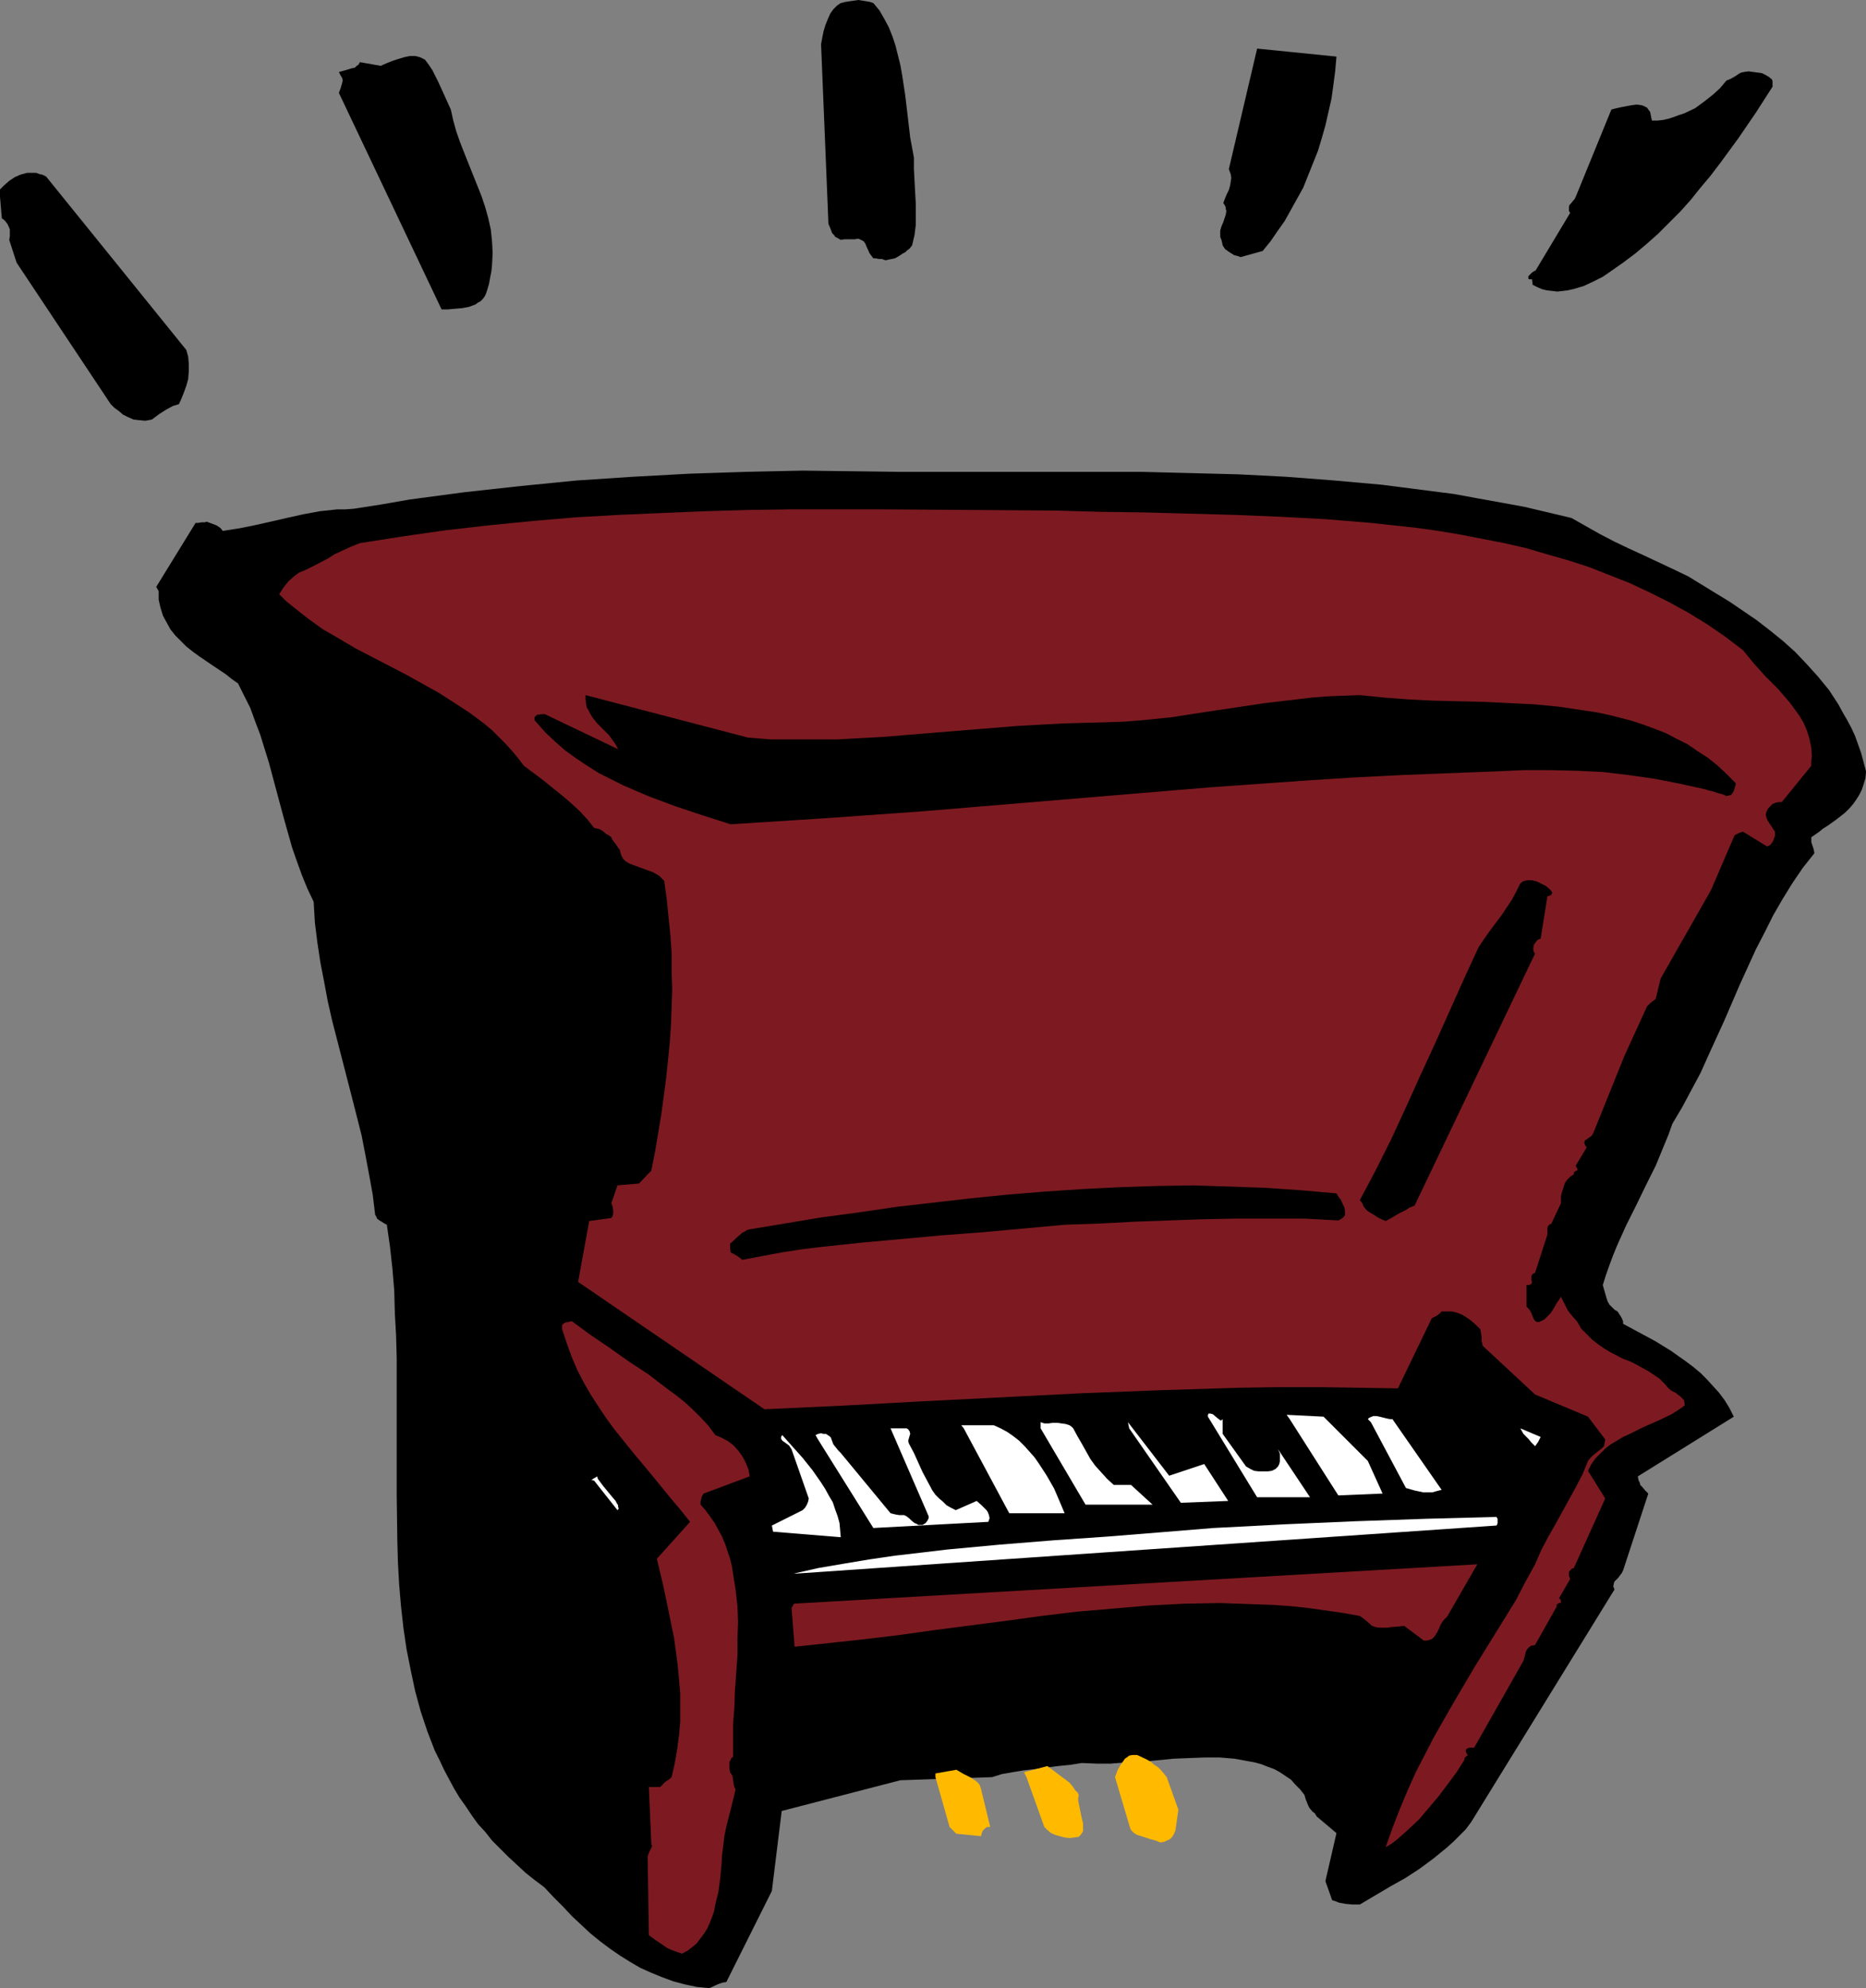
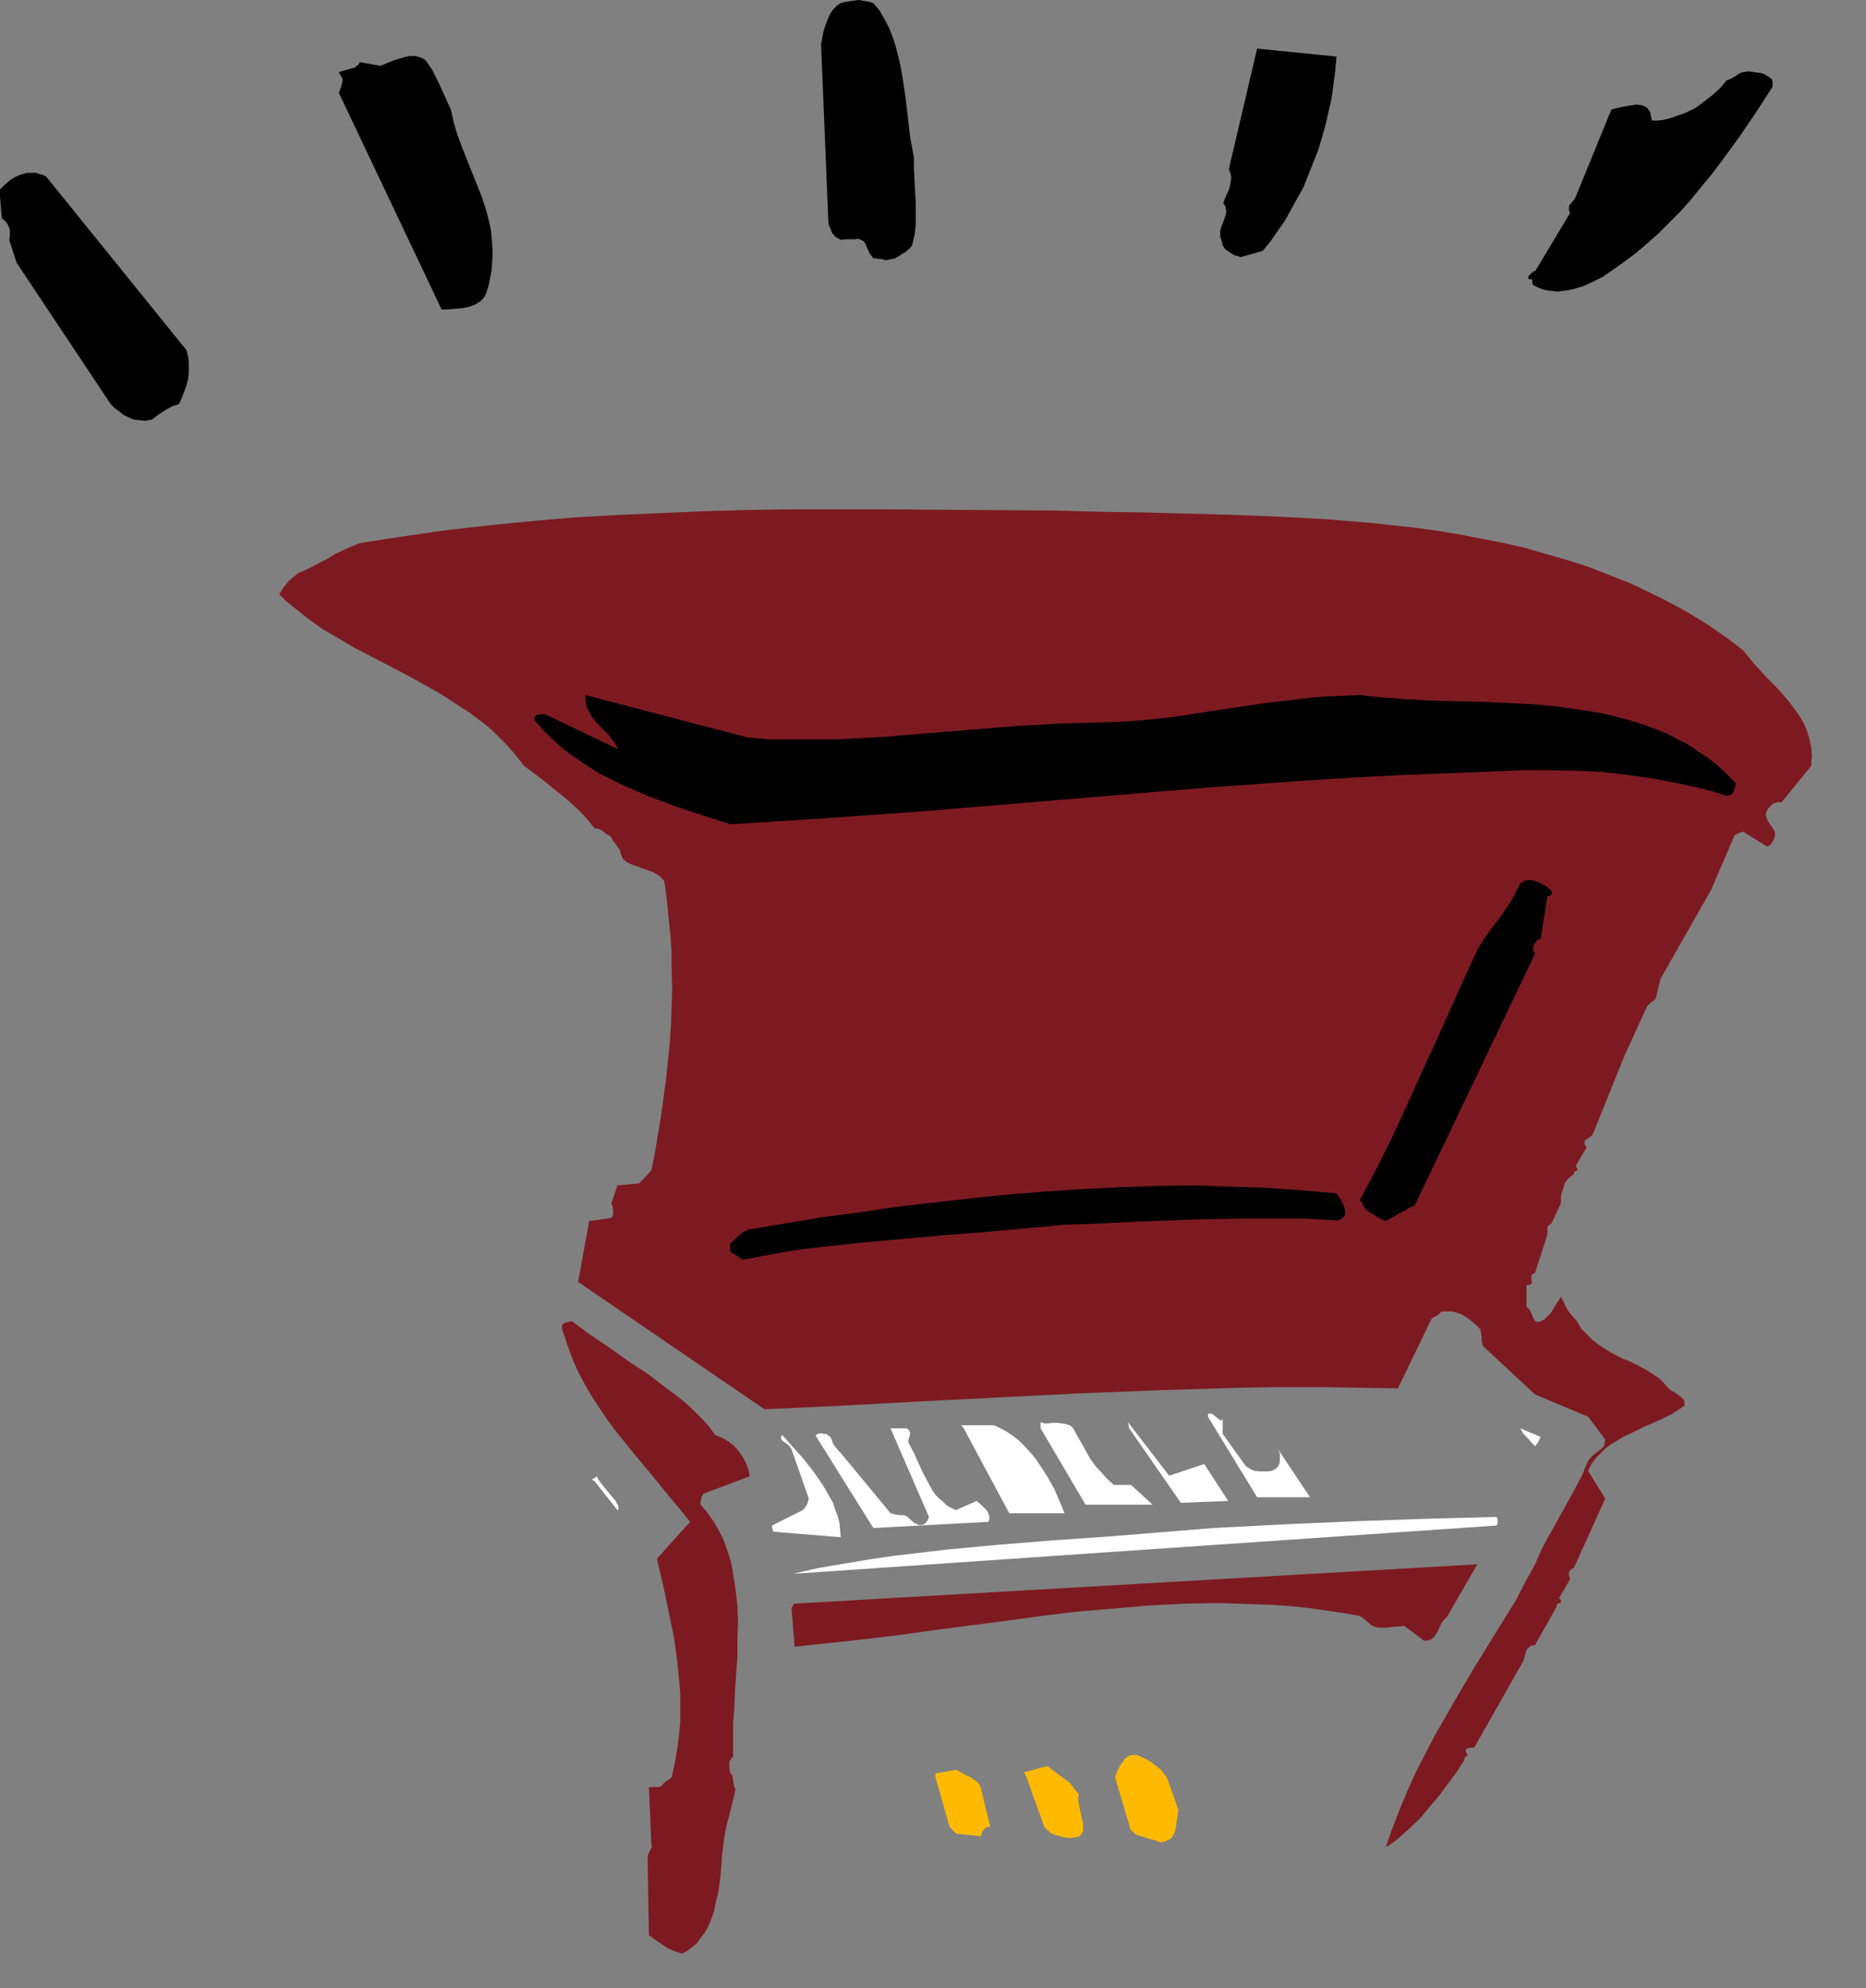
<svg xmlns="http://www.w3.org/2000/svg" xmlns:ns1="http://sodipodi.sourceforge.net/DTD/sodipodi-0.dtd" xmlns:ns2="http://www.inkscape.org/namespaces/inkscape" version="1.0" width="129.724mm" height="138.191mm" id="svg26" ns1:docname="Piano 11.wmf">
  <rect width="100%" height="100%" fill="#808080" stroke="none" />
  <ns1:namedview id="namedview26" pagecolor="#ffffff" bordercolor="#000000" borderopacity="0.25" ns2:showpageshadow="2" ns2:pageopacity="0.0" ns2:pagecheckerboard="0" ns2:deskcolor="#d1d1d1" ns2:document-units="mm" />
  <defs id="defs1">
    <pattern id="WMFhbasepattern" patternUnits="userSpaceOnUse" width="6" height="6" x="0" y="0" />
  </defs>
  <path style="fill:#000000;fill-opacity:1;fill-rule:evenodd;stroke:none" d="m 0,51.713 0.485,5.656 0.485,0.323 0.485,0.485 0.485,0.646 0.323,0.646 0.323,0.808 v 0.97 0.808 l -0.162,0.97 1.939,5.979 24.725,37.168 0.97,0.97 1.131,0.808 1.131,0.97 1.293,0.646 1.454,0.646 1.454,0.162 1.616,0.162 0.97,-0.162 0.808,-0.162 1.939,-1.454 1.778,-1.131 1.778,-0.97 1.616,-0.485 0.646,-1.454 0.646,-1.616 0.646,-1.778 0.485,-1.778 0.162,-2.101 v -1.778 l -0.162,-1.939 -0.485,-1.778 -36.845,-45.572 -0.97,-0.485 -0.808,-0.162 -0.808,-0.323 H 8.726 7.11 L 5.333,45.895 3.878,46.541 2.424,47.511 1.131,48.642 0,49.773 Z" id="path1" />
-   <path style="fill:#000000;fill-opacity:1;fill-rule:evenodd;stroke:none" d="m 41.693,155.299 v 2.262 l 0.485,2.101 0.646,2.101 0.97,1.778 0.97,1.778 1.293,1.616 1.454,1.454 1.454,1.454 1.616,1.293 1.778,1.293 3.555,2.424 3.394,2.262 1.616,1.293 1.616,1.131 1.616,3.232 1.616,3.232 1.293,3.555 1.293,3.394 2.262,7.272 4.04,15.029 2.101,7.434 1.293,3.717 1.293,3.555 1.454,3.555 1.616,3.394 0.323,5.494 0.646,5.171 0.808,5.333 0.97,5.01 0.97,5.171 1.131,5.01 2.586,10.019 2.586,10.019 2.586,10.181 0.97,5.01 0.97,5.171 0.97,5.333 0.646,5.333 0.323,0.485 0.162,0.485 0.646,0.485 0.808,0.485 0.485,0.323 0.646,0.323 0.808,5.656 0.646,5.818 0.485,5.818 0.162,5.979 0.323,5.818 0.162,5.979 v 11.959 11.959 11.959 l 0.162,11.959 0.162,5.818 0.323,5.818 0.485,5.656 0.646,5.818 0.808,5.494 1.131,5.656 1.131,5.333 1.454,5.333 1.778,5.333 1.939,5.01 1.293,2.586 1.131,2.424 1.293,2.424 1.293,2.424 1.454,2.424 1.616,2.262 1.616,2.424 1.616,2.262 1.939,2.101 1.778,2.262 2.101,2.101 2.101,2.101 2.262,2.101 2.262,2.101 2.424,1.939 2.586,1.939 2.424,2.586 2.424,2.424 2.424,2.586 2.424,2.262 2.424,2.262 2.586,2.101 2.586,1.939 2.586,1.778 2.586,1.616 2.747,1.616 2.909,1.293 2.747,1.131 3.07,1.131 3.07,0.808 3.07,0.646 3.232,0.323 0.808,-0.323 0.646,-0.323 1.131,-0.485 0.97,-0.323 0.97,-0.162 11.958,-23.917 2.586,-21.008 31.189,-8.08 24.078,-0.808 2.586,-0.808 2.747,-0.485 2.909,-0.485 2.909,-0.323 6.141,-0.808 3.232,-0.323 3.07,-0.485 3.878,0.162 h 3.717 l 4.04,-0.323 4.202,-0.162 8.242,-0.808 4.04,-0.162 4.202,-0.162 h 3.878 l 3.878,0.323 1.778,0.323 1.778,0.323 1.778,0.323 1.778,0.485 1.616,0.646 1.778,0.646 1.454,0.808 1.454,0.97 1.454,0.97 1.131,1.293 1.293,1.293 1.131,1.454 0.323,1.131 0.323,0.808 0.323,0.808 0.323,0.646 0.808,0.97 0.646,0.485 0.162,0.323 0.323,0.485 5.171,4.363 -2.909,12.605 1.778,5.01 0.97,0.323 0.808,0.323 1.778,0.323 1.778,0.162 h 1.939 l 7.918,-4.686 4.04,-2.262 3.717,-2.424 3.717,-2.747 3.555,-2.909 1.616,-1.454 3.232,-3.232 1.454,-1.939 37.653,-61.085 -0.162,-0.485 -0.162,-0.323 0.162,-0.808 0.162,-0.485 0.485,-0.485 0.485,-0.485 0.485,-0.646 0.485,-0.646 0.323,-0.646 6.626,-20.2 -0.808,-0.808 -0.808,-0.97 -0.485,-0.485 -0.162,-0.646 -0.323,-0.646 -0.162,-0.97 25.21,-15.675 -1.131,-2.262 -1.293,-2.101 -1.454,-1.939 -1.616,-1.778 -1.616,-1.778 -1.616,-1.616 -1.939,-1.616 -1.939,-1.454 -3.878,-2.747 -4.202,-2.586 -4.202,-2.262 -4.202,-2.262 v -0.646 l -0.323,-0.808 -0.485,-0.808 -0.646,-0.97 -0.808,-0.485 -0.646,-0.646 -0.646,-0.646 -0.485,-0.808 -0.323,-0.97 -0.323,-1.131 -0.646,-2.262 0.808,-2.586 0.97,-2.747 0.97,-2.586 1.131,-2.747 2.262,-5.01 2.586,-5.171 2.586,-5.333 2.586,-5.171 2.262,-5.494 1.131,-2.747 0.97,-2.747 2.586,-4.363 2.424,-4.525 2.424,-4.525 2.101,-4.686 4.202,-9.211 4.04,-9.373 4.202,-9.211 2.262,-4.363 2.262,-4.525 2.424,-4.202 2.586,-4.202 2.747,-4.04 3.07,-3.878 -0.162,-0.97 -0.323,-0.97 -0.323,-0.97 v -0.646 -0.646 l 2.101,-1.454 0.97,-0.808 1.293,-0.808 2.262,-1.616 2.262,-1.778 1.131,-1.131 0.97,-1.131 0.808,-1.131 0.808,-1.293 0.646,-1.293 0.485,-1.454 0.485,-1.616 0.162,-1.778 -0.646,-2.424 -0.646,-2.424 -0.808,-2.262 -0.808,-2.262 -0.97,-2.101 -1.131,-2.101 -1.131,-1.939 -1.131,-2.101 -2.424,-3.717 -2.909,-3.555 -2.909,-3.232 -3.07,-3.232 -3.232,-2.909 -3.394,-2.747 -3.555,-2.747 -3.555,-2.424 -3.555,-2.424 -3.717,-2.262 -7.11,-4.363 -4.04,-1.939 -7.918,-3.717 -3.878,-1.778 -3.717,-1.778 -3.717,-1.939 -3.717,-2.101 -3.717,-2.101 -6.141,-1.454 -6.141,-1.454 -6.141,-1.131 -6.302,-1.131 -6.141,-1.131 -6.302,-0.808 -6.302,-0.808 -6.302,-0.808 -12.605,-1.131 -12.605,-0.97 -12.605,-0.646 -12.766,-0.323 -12.605,-0.323 H 287.163 261.792 236.259 l -12.605,-0.162 -12.766,-0.162 -14.867,0.323 -14.867,0.485 -14.867,0.808 -14.706,0.97 -14.706,1.454 -14.706,1.616 -7.272,0.97 -7.272,0.97 -7.434,1.293 -7.272,1.131 -2.262,0.162 H 88.557 l -4.525,0.485 -4.363,0.808 -4.363,0.97 -4.202,0.97 -4.363,0.97 -4.04,0.808 -4.202,0.646 -0.323,-0.485 -0.323,-0.323 -0.97,-0.646 -1.293,-0.485 -1.293,-0.485 -0.485,0.162 H 53.005 l -0.97,0.162 h -0.646 l -10.342,16.807 z" id="path2" />
  <path style="fill:#7d1a21;fill-opacity:1;fill-rule:evenodd;stroke:none" d="m 73.366,156.107 1.778,1.778 1.778,1.454 3.878,3.07 4.04,2.909 4.202,2.424 4.363,2.586 4.363,2.262 8.726,4.525 4.363,2.424 4.363,2.424 4.04,2.586 4.202,2.747 3.878,2.909 1.939,1.616 1.778,1.778 1.778,1.778 1.616,1.778 1.616,1.939 1.616,2.101 2.586,1.939 2.586,1.939 2.586,2.101 2.424,1.939 2.262,1.939 2.262,2.101 1.939,2.101 1.778,2.262 0.808,0.162 0.646,0.162 0.808,0.485 0.97,0.808 0.646,0.323 0.646,0.485 0.162,0.485 0.323,0.485 0.646,0.808 0.646,0.97 0.485,0.646 0.162,0.808 0.323,0.808 0.323,0.646 0.485,0.485 0.646,0.485 0.646,0.323 0.808,0.323 1.778,0.646 1.778,0.646 1.778,0.646 0.808,0.485 0.808,0.485 0.646,0.646 0.646,0.646 0.646,4.686 0.485,4.848 0.485,4.686 0.323,4.686 v 4.848 l 0.162,4.686 -0.162,4.686 -0.162,4.686 -0.323,4.686 -0.485,4.848 -0.485,4.686 -0.646,4.848 -0.646,4.686 -0.808,4.848 -0.808,4.848 -0.97,4.848 -3.232,3.394 -5.656,0.485 -1.616,4.686 0.323,0.808 0.162,0.97 v 0.97 l -0.162,0.646 -0.323,0.485 -5.818,0.808 -2.909,15.999 48.965,33.452 20.846,-0.97 20.846,-1.131 41.531,-2.101 20.846,-0.808 20.685,-0.646 10.504,-0.162 h 10.342 l 10.504,0.162 10.342,0.162 8.888,-18.423 1.293,-0.646 0.646,-0.485 0.646,-0.646 h 1.454 1.293 l 1.293,0.323 1.293,0.485 1.293,0.808 1.131,0.808 1.293,1.131 1.131,1.131 0.162,0.97 0.162,0.97 v 1.131 l 0.162,0.646 0.162,0.646 13.736,12.767 13.898,5.818 4.525,5.979 v 0 l -0.162,0.97 -0.162,0.808 -0.646,0.646 -0.646,0.485 -0.808,0.646 -0.808,0.646 -0.646,0.646 -0.646,0.808 -1.454,3.555 -1.778,3.394 -1.778,3.232 -1.778,3.232 -1.778,3.232 -1.939,3.394 -1.778,3.394 -1.616,3.717 -2.586,4.686 -2.424,4.686 -5.494,8.888 -5.494,8.888 -5.333,9.05 -2.586,4.525 -2.586,4.525 -2.424,4.686 -2.424,4.686 -2.101,4.686 -2.101,5.01 -1.939,5.01 -1.778,5.01 1.616,-0.97 1.454,-1.131 2.909,-2.586 2.909,-2.747 2.586,-3.07 2.586,-3.07 2.424,-3.232 2.262,-3.07 1.939,-3.07 v -0.323 l 0.162,-0.323 0.162,-0.162 0.485,-0.323 v 0 -0.162 l -0.162,-0.323 -0.162,-0.323 -0.162,-0.485 0.162,-0.323 0.323,-0.323 0.808,-0.162 h 0.97 l 12.928,-22.786 0.323,-1.131 0.323,-1.293 0.323,-0.646 0.485,-0.485 0.646,-0.485 h 0.485 l 0.485,-0.162 5.656,-10.019 v -0.323 -0.162 l 0.323,-0.323 0.323,-0.162 h 0.323 l 0.162,-0.162 v -0.162 0 -0.323 l -0.162,-0.323 -0.323,-0.323 2.909,-5.01 -0.323,-0.97 v -0.485 -0.323 l 0.162,-0.323 0.323,-0.323 0.323,-0.323 0.485,-0.162 8.242,-18.261 -4.525,-7.272 0.808,-1.616 1.131,-1.616 1.293,-1.293 1.293,-1.293 1.454,-1.131 1.616,-0.97 1.616,-0.97 1.778,-0.808 3.555,-1.778 3.717,-1.616 3.717,-1.778 1.778,-1.131 1.616,-1.131 v -0.646 l -0.162,-0.808 -0.485,-0.485 -0.485,-0.485 -0.646,-0.485 -0.646,-0.485 -0.97,-0.485 -0.808,-0.646 -1.131,-1.293 -1.293,-1.293 -1.454,-0.97 -1.454,-0.97 -3.232,-1.778 -1.616,-0.808 -1.778,-0.646 -3.394,-1.778 -1.616,-0.97 -1.616,-1.131 -1.454,-1.131 -1.454,-1.454 -1.454,-1.454 -1.131,-1.939 -1.293,-1.454 -1.131,-1.454 -1.778,-3.555 -0.485,0.808 -0.485,0.646 -1.131,1.939 -0.646,0.97 -0.808,0.808 -0.808,0.808 -0.97,0.485 -0.323,0.162 h -0.323 -0.323 l -0.323,-0.162 -0.485,-0.485 -0.323,-0.808 -0.323,-0.808 -0.323,-0.646 -0.485,-0.646 -0.485,-0.485 v -5.656 h 0.485 0.323 l 0.162,-0.162 0.323,-0.162 0.162,-0.485 -0.162,-0.485 v -0.485 -0.646 l 0.323,-0.485 0.323,-0.162 0.323,-0.162 3.232,-10.019 v -0.97 -0.808 l 0.162,-0.485 0.162,-0.162 0.323,-0.323 h 0.323 l 2.586,-5.494 v -0.97 -0.97 l 0.323,-1.131 0.323,-0.97 0.323,-1.131 0.646,-0.97 0.808,-0.808 0.97,-0.646 v -0.323 -0.162 l 0.323,-0.323 0.485,-0.162 0.162,-0.162 v -0.162 l -0.162,-0.323 -0.162,-0.323 -0.162,-0.323 2.909,-4.848 -0.323,-0.323 -0.162,-0.323 -0.162,-0.485 v -0.162 l 0.162,-0.485 0.485,-0.323 1.131,-0.808 0.323,-0.323 0.323,-0.646 8.08,-20.039 5.979,-13.09 0.323,-0.323 0.646,-0.646 0.646,-0.485 0.646,-0.485 1.293,-5.333 13.251,-23.271 5.979,-13.898 0.162,-0.323 v -0.162 l 0.646,-0.323 0.646,-0.323 0.97,-0.323 6.302,3.878 0.485,-0.162 0.485,-0.323 0.323,-0.485 0.323,-0.485 0.485,-1.293 v -1.131 l -0.646,-0.97 -0.646,-0.97 -0.323,-0.485 -0.323,-0.485 -0.323,-0.808 -0.162,-0.808 0.162,-0.646 0.323,-0.646 0.323,-0.485 0.485,-0.485 0.485,-0.485 0.808,-0.323 0.808,-0.162 h 0.808 l 7.757,-9.534 v -1.293 l 0.162,-1.131 -0.162,-2.424 -0.485,-2.262 -0.646,-2.101 -0.808,-1.939 -1.131,-1.939 -1.293,-1.778 -1.293,-1.778 -3.07,-3.555 -1.616,-1.616 -1.616,-1.616 -3.07,-3.394 -1.454,-1.778 -1.454,-1.778 -4.686,-3.555 -4.686,-3.232 -5.01,-3.07 -5.01,-2.747 -5.171,-2.586 -5.171,-2.424 -5.333,-2.101 -5.333,-2.101 -5.494,-1.778 -5.656,-1.616 -5.494,-1.616 -5.656,-1.293 -5.818,-1.131 -5.818,-1.131 -5.818,-0.97 -5.818,-0.808 -5.979,-0.646 -5.979,-0.646 -11.797,-0.97 -12.12,-0.646 -11.958,-0.485 -11.958,-0.323 -11.797,-0.323 -11.635,-0.162 -11.635,-0.323 -22.947,-0.162 -22.947,-0.162 h -22.947 l -11.474,0.162 -11.312,0.323 -11.474,0.485 -11.312,0.485 -11.474,0.646 -11.312,0.97 -11.474,1.131 -11.312,1.293 -11.312,1.616 -11.312,1.778 -2.424,0.97 -2.101,0.97 -2.101,0.97 -1.778,1.131 -3.717,1.939 -1.939,0.97 -1.939,0.808 -0.646,0.485 -0.646,0.485 -1.454,1.293 -1.293,1.616 z" id="path3" />
  <path style="fill:#000000;fill-opacity:1;fill-rule:evenodd;stroke:none" d="m 89.526,19.877 0.323,0.485 0.162,0.485 v 0.485 l -0.162,0.646 -0.323,1.131 -0.485,1.293 26.987,56.884 h 1.616 l 1.778,-0.162 1.939,-0.162 1.778,-0.323 1.778,-0.646 0.646,-0.485 0.646,-0.323 0.646,-0.646 0.485,-0.646 0.323,-0.646 0.323,-0.97 0.485,-1.616 0.323,-1.778 0.323,-1.616 0.162,-1.616 0.162,-3.232 -0.162,-3.07 -0.323,-3.07 -0.646,-2.909 -0.808,-2.909 -0.97,-2.909 -2.262,-5.656 -2.262,-5.656 -1.131,-2.909 -0.97,-2.747 -0.808,-2.909 -0.646,-2.909 -1.616,-3.555 -1.616,-3.555 -0.808,-1.616 -0.808,-1.616 -0.97,-1.454 -0.97,-1.293 -0.646,-0.323 -0.646,-0.323 -0.646,-0.162 -0.646,-0.162 h -1.454 l -1.454,0.323 -1.616,0.485 -1.454,0.485 -1.616,0.646 -1.454,0.646 -5.494,-0.97 -0.323,0.646 -0.485,0.323 -0.485,0.485 -0.808,0.162 -1.616,0.485 -1.778,0.485 z" id="path4" />
  <path style="fill:#000000;fill-opacity:1;fill-rule:evenodd;stroke:none" d="m 140.915,189.721 2.424,2.747 2.586,2.424 2.586,2.262 2.909,2.101 2.909,1.939 3.07,1.939 3.232,1.616 3.232,1.616 3.394,1.454 3.394,1.454 6.949,2.586 7.272,2.424 7.11,2.262 12.605,-0.808 12.605,-0.808 25.048,-1.778 25.21,-2.101 25.21,-2.101 25.21,-2.101 25.048,-1.778 12.605,-0.808 12.605,-0.646 12.605,-0.485 12.443,-0.485 7.11,-0.323 h 6.949 l 6.949,0.162 6.949,0.323 6.787,0.808 6.787,0.97 6.626,1.293 6.626,1.454 0.97,0.323 0.808,0.162 1.454,0.485 1.293,0.323 1.131,0.485 0.808,-0.162 0.485,-0.162 0.323,-0.485 0.323,-0.485 0.323,-1.131 0.162,-0.485 v -0.485 l -2.424,-2.424 -2.424,-2.262 -2.424,-1.939 -2.747,-1.778 -2.586,-1.778 -2.909,-1.454 -2.747,-1.454 -2.909,-1.131 -3.07,-1.131 -2.909,-0.97 -3.07,-0.808 -3.232,-0.808 -3.07,-0.646 -3.232,-0.485 -6.464,-0.97 -6.626,-0.646 -6.626,-0.323 -6.626,-0.323 -6.787,-0.162 -6.626,-0.162 -6.464,-0.323 -6.464,-0.485 -6.302,-0.646 -4.202,0.162 -4.202,0.162 -4.202,0.323 -4.04,0.485 -8.242,0.97 -16.322,2.424 -8.242,1.293 -8.08,0.808 -4.04,0.323 -4.04,0.162 -6.141,0.162 -5.979,0.162 -11.958,0.646 -11.958,0.97 -5.979,0.485 -5.979,0.485 -11.797,0.97 -5.979,0.323 -5.818,0.323 h -5.979 -5.818 -5.818 l -5.979,-0.485 -42.662,-11.151 v 1.131 l 0.162,1.131 0.162,0.97 0.485,0.808 0.485,0.97 0.485,0.808 1.293,1.616 1.454,1.454 1.616,1.616 1.293,1.778 0.646,0.97 0.485,0.97 -19.23,-9.211 h -0.323 -0.485 l -1.293,0.162 -0.323,0.323 -0.323,0.323 v 0.323 0.323 l 0.162,0.323 z" id="path5" />
  <path style="fill:#7d1a21;fill-opacity:1;fill-rule:evenodd;stroke:none" d="m 147.702,349.221 1.293,3.878 1.293,3.555 1.454,3.394 1.778,3.394 1.778,3.07 2.101,3.232 1.939,2.909 2.262,3.07 4.686,5.818 4.848,5.818 5.01,6.141 2.586,3.07 2.586,3.232 -8.726,9.696 1.616,6.787 1.454,6.949 1.454,7.11 0.485,3.555 0.485,3.717 0.323,3.555 0.323,3.717 v 3.717 3.717 l -0.323,3.555 -0.485,3.717 -0.646,3.717 -0.808,3.555 -0.323,0.323 -0.646,0.485 -0.323,0.162 -0.808,0.646 -0.323,0.485 -0.646,0.485 h -2.909 l 0.646,15.029 0.162,0.323 v 0.323 l -0.323,0.646 -0.485,0.97 -0.323,0.97 0.323,20.685 1.778,1.293 1.939,1.293 1.131,0.808 1.131,0.485 1.293,0.485 1.454,0.485 1.454,-0.808 1.293,-0.97 1.131,-0.97 0.97,-1.293 0.97,-1.293 0.808,-1.293 0.646,-1.454 0.646,-1.616 0.485,-1.454 0.323,-1.778 0.808,-3.232 0.485,-3.555 0.323,-3.394 0.162,-2.747 0.323,-2.586 0.323,-2.586 0.485,-2.424 1.293,-5.01 1.131,-4.686 -0.323,-0.646 -0.162,-0.646 -0.162,-1.131 -0.162,-1.131 -0.323,-0.485 -0.323,-0.485 -0.162,-0.97 v -1.131 -0.646 l 0.323,-0.485 0.162,-0.485 0.485,-0.323 v -4.363 -4.363 l 0.323,-4.202 0.162,-4.525 0.646,-9.05 v -4.363 l 0.162,-4.525 -0.162,-4.202 -0.485,-4.363 -0.646,-4.04 -0.323,-2.101 -0.485,-1.939 -0.646,-1.939 -0.646,-1.939 -0.808,-1.939 -0.97,-1.778 -0.97,-1.778 -1.131,-1.616 -1.293,-1.778 -1.293,-1.454 V 394.47 l 0.162,-0.646 0.162,-0.646 0.485,-0.808 12.12,-4.525 -0.323,-1.778 -0.646,-1.616 -0.808,-1.616 -1.131,-1.616 -1.293,-1.454 -1.454,-1.131 -1.778,-0.97 -1.616,-0.646 -1.778,-2.424 -1.939,-2.101 -2.101,-2.101 -2.101,-1.939 -2.424,-1.939 -2.424,-1.778 -4.848,-3.717 -5.171,-3.394 -5.01,-3.555 -5.01,-3.394 -2.424,-1.778 -2.424,-1.778 h -0.323 l -0.485,0.162 -0.97,0.162 -0.485,0.323 -0.323,0.323 v 0.485 z" id="path6" />
  <path style="fill:#ffffff;fill-opacity:1;fill-rule:evenodd;stroke:none" d="m 156.105,388.976 6.141,7.757 0.162,-0.162 0.162,-0.323 -0.162,-0.323 v -0.485 l -0.323,-0.485 -0.323,-0.646 -0.97,-1.131 -2.262,-2.747 -0.97,-1.293 -0.485,-0.646 -0.162,-0.646 -0.485,0.323 -0.323,0.162 -0.485,0.323 -0.323,0.162 v 0 0 h 0.323 z" id="path7" />
  <path style="fill:#000000;fill-opacity:1;fill-rule:evenodd;stroke:none" d="m 191.819,327.728 0.162,1.293 0.97,0.485 0.808,0.485 0.646,0.485 0.646,0.485 5.171,-0.97 5.171,-0.97 5.171,-0.808 5.333,-0.646 10.666,-1.131 10.666,-0.97 10.666,-0.97 10.666,-0.808 10.666,-0.97 10.504,-0.97 9.373,-0.323 9.211,-0.485 8.888,-0.323 9.05,-0.323 8.888,-0.162 h 8.726 8.888 l 8.888,0.485 0.646,-0.323 0.485,-0.323 0.323,-0.323 0.323,-0.485 v -0.323 -0.485 l -0.162,-1.131 -0.485,-0.97 -0.485,-1.131 -0.646,-0.808 -0.485,-0.808 -9.211,-0.808 -9.373,-0.646 -9.534,-0.323 -9.534,-0.323 -9.696,0.162 -9.534,0.323 -9.858,0.485 -9.696,0.646 -9.858,0.808 -9.696,0.97 -9.858,1.131 -9.858,1.131 -9.858,1.454 -9.696,1.293 -9.696,1.616 -9.696,1.616 -0.808,0.485 -0.646,0.323 -1.131,0.97 -2.101,1.939 z" id="path8" />
  <path style="fill:#ffffff;fill-opacity:1;fill-rule:evenodd;stroke:none" d="m 202.808,400.772 0.323,1.616 17.776,1.454 -0.162,-1.939 -0.162,-1.778 -0.485,-1.778 -0.646,-1.778 -0.646,-1.939 -0.97,-1.616 -0.97,-1.778 -1.131,-1.778 -2.262,-3.232 -2.586,-3.232 -2.747,-3.07 -2.586,-2.909 -0.162,0.162 -0.162,0.323 v 0.485 l 0.323,0.485 1.131,0.808 0.646,0.485 0.323,0.485 0.323,0.485 4.525,12.928 -0.162,0.808 -0.323,0.808 -0.485,0.808 -0.646,0.646 z" id="path9" />
  <path style="fill:#ffffff;fill-opacity:1;fill-rule:evenodd;stroke:none" d="m 209.433,413.377 183.739,-12.605 0.162,-0.162 0.162,-0.485 v -0.808 -0.323 l -0.323,-0.485 -18.422,0.485 -18.584,0.646 -18.584,0.808 -9.211,0.485 -9.534,0.485 -13.898,1.131 -14.059,1.131 -14.059,0.97 -14.059,1.131 -13.898,1.293 -6.787,0.808 -6.949,0.808 -6.626,0.97 -6.787,1.131 -6.626,1.131 -6.464,1.454 z" id="path10" />
  <path style="fill:#7d1a21;fill-opacity:1;fill-rule:evenodd;stroke:none" d="m 207.979,422.427 0.808,10.181 9.05,-0.97 9.05,-0.97 9.373,-1.131 9.211,-1.293 18.746,-2.424 9.373,-1.293 9.373,-1.131 9.534,-0.808 9.373,-0.808 9.373,-0.485 9.373,-0.162 4.525,0.162 4.686,0.162 4.686,0.162 4.525,0.323 4.686,0.485 4.525,0.646 4.525,0.646 4.525,0.808 1.131,0.808 0.97,0.808 0.323,0.323 0.323,0.162 0.162,0.323 v 0 l 1.131,0.485 1.131,0.162 h 2.101 l 0.97,-0.162 2.262,-0.162 1.131,-0.162 5.171,3.878 h 0.808 l 0.646,-0.162 0.485,-0.162 0.485,-0.323 0.646,-0.808 0.485,-0.808 0.485,-0.97 0.485,-1.131 0.646,-0.97 0.485,-0.485 0.485,-0.485 7.918,-13.736 -179.537,10.343 z" id="path11" />
  <path style="fill:#ffffff;fill-opacity:1;fill-rule:evenodd;stroke:none" d="m 214.928,378.148 14.544,23.271 30.219,-1.616 0.323,-0.97 -0.162,-0.808 -0.323,-0.808 -0.323,-0.485 -1.293,-1.293 -1.293,-1.131 -5.494,2.424 -1.293,-0.646 -1.131,-0.646 -0.97,-0.97 -0.97,-0.808 -0.97,-0.97 -0.808,-1.131 -1.293,-2.424 -1.293,-2.424 -2.262,-5.01 -1.293,-2.424 -0.162,-0.485 v -0.485 l 0.323,-1.131 0.162,-0.485 -0.162,-0.646 -0.323,-0.485 -0.162,-0.162 -0.323,-0.162 h -4.202 l 10.019,23.109 v 0.485 l -0.323,0.646 -0.485,0.646 -0.808,0.485 h -0.646 -0.485 l -0.485,-0.323 -0.485,-0.162 -0.97,-0.808 -0.485,-0.485 -0.646,-0.485 -0.646,-0.323 h -0.485 -0.808 l -0.97,-0.162 -0.646,-0.162 -0.646,-0.162 -13.09,-15.837 -0.323,-0.323 -0.323,-0.323 -0.646,-0.808 -0.646,-0.808 -0.485,-1.293 -0.162,-0.485 -0.323,-0.323 -0.485,-0.323 -0.485,-0.323 h -0.646 l -0.646,-0.162 -0.808,0.162 -0.646,0.323 z" id="path12" />
  <path style="fill:#000000;fill-opacity:1;fill-rule:evenodd;stroke:none" d="m 215.736,11.635 1.939,47.188 0.485,1.131 0.485,1.293 0.485,0.485 0.323,0.485 0.646,0.323 0.808,0.485 0.97,-0.162 h 0.97 1.131 0.646 l 0.808,-0.162 0.485,0.162 0.323,0.162 0.646,0.323 0.485,0.646 0.323,0.808 0.808,1.778 0.485,0.646 0.485,0.646 h 0.646 l 0.808,0.162 h 0.808 l 0.808,0.323 h 0.162 0.162 l 0.646,-0.162 0.808,-0.162 0.808,-0.162 1.131,-0.646 0.97,-0.646 0.646,-0.323 0.485,-0.485 0.646,-0.485 0.646,-0.808 0.646,-2.747 0.323,-2.586 v -2.909 -2.747 l -0.162,-2.909 -0.162,-3.07 -0.162,-3.07 v -3.07 l -0.485,-2.586 -0.485,-2.586 -0.646,-5.494 -0.646,-5.494 -0.808,-5.333 -0.485,-2.747 -0.646,-2.586 -0.646,-2.586 -0.808,-2.424 -0.97,-2.424 -1.131,-2.101 -1.293,-2.262 -1.616,-1.939 -0.97,-0.323 -0.97,-0.162 L 226.563,0.162 225.593,0 l -1.131,0.162 -1.131,0.162 -1.131,0.162 -1.293,0.323 -0.97,0.646 -0.97,0.97 -0.808,1.131 -0.646,1.454 -0.646,1.616 -0.485,1.616 -0.323,1.616 z" id="path13" />
  <path style="fill:#ffba00;fill-opacity:1;fill-rule:evenodd;stroke:none" d="m 245.793,466.868 3.717,13.09 0.323,0.323 0.323,0.323 0.485,0.485 0.646,0.646 6.464,0.646 0.162,-0.646 0.162,-0.485 0.162,-0.323 0.323,-0.323 0.323,-0.323 0.485,-0.323 h 0.808 l -2.424,-10.019 -0.323,-0.97 -0.485,-0.646 -0.808,-0.646 -0.97,-0.646 -1.939,-0.97 -1.939,-1.131 -5.494,0.97 z" id="path14" />
  <path style="fill:#ffffff;fill-opacity:1;fill-rule:evenodd;stroke:none" d="m 253.227,375.239 11.958,22.301 h 14.544 l -1.293,-3.07 -1.454,-3.394 -1.939,-3.394 -2.101,-3.232 -1.131,-1.616 -1.293,-1.454 -1.293,-1.454 -1.454,-1.454 -1.454,-1.131 -1.616,-1.131 -1.778,-0.97 -1.778,-0.808 h -8.565 z" id="path15" />
  <path style="fill:#ffba00;fill-opacity:1;fill-rule:evenodd;stroke:none" d="m 269.71,466.868 4.686,13.09 0.808,0.808 0.97,0.808 1.131,0.485 1.131,0.323 1.293,0.323 1.293,0.162 1.293,-0.162 1.131,-0.162 0.485,-0.485 0.323,-0.485 0.323,-0.485 v -0.646 -1.454 l -0.323,-1.293 -0.646,-3.07 -0.323,-1.616 v -0.646 l 0.162,-0.808 -0.323,-0.646 -0.646,-0.646 -0.646,-0.97 -0.808,-0.97 -5.818,-4.363 -6.141,1.616 z" id="path16" />
  <path style="fill:#ffffff;fill-opacity:1;fill-rule:evenodd;stroke:none" d="m 273.427,375.239 11.797,20.039 h 17.614 l -5.656,-5.171 h -4.525 l -1.778,-1.616 -1.454,-1.616 -1.616,-1.778 -1.293,-1.778 -2.262,-4.04 -1.131,-1.939 -1.131,-2.101 -0.485,-0.485 -0.485,-0.323 -0.97,-0.323 -1.131,-0.162 -1.131,-0.162 h -1.131 l -1.131,0.162 h -1.131 l -0.97,-0.323 z" id="path17" />
  <path style="fill:#ffba00;fill-opacity:1;fill-rule:evenodd;stroke:none" d="m 292.98,466.868 3.878,13.09 0.162,0.485 0.162,0.323 0.808,0.808 0.808,0.485 1.131,0.323 2.424,0.808 1.293,0.323 1.131,0.485 h 0.162 0.162 l 0.808,-0.162 1.454,-0.646 0.646,-0.646 0.485,-0.808 0.323,-0.808 0.162,-0.97 0.323,-2.262 0.162,-1.131 0.162,-1.131 -3.07,-8.565 -0.646,-0.808 -0.808,-0.97 -0.808,-0.808 -0.97,-0.646 -0.97,-0.808 -1.131,-0.646 -2.424,-1.131 h -0.485 -0.808 l -0.808,0.162 -0.646,0.485 -0.485,0.323 -0.323,0.485 -0.808,1.131 -0.808,1.454 z" id="path18" />
  <path style="fill:#ffffff;fill-opacity:1;fill-rule:evenodd;stroke:none" d="m 296.697,375.239 13.574,19.554 12.443,-0.485 -6.302,-9.696 -9.211,3.07 -10.827,-14.059 z" id="path19" />
  <path style="fill:#ffffff;fill-opacity:1;fill-rule:evenodd;stroke:none" d="m 317.382,372.169 12.928,21.17 h 13.898 l -8.403,-12.605 0.485,1.131 v 0.97 1.131 l -0.162,0.646 -0.323,0.646 -0.646,0.646 -0.97,0.485 -1.131,0.162 h -1.131 -1.131 l -1.293,-0.162 -0.97,-0.485 -1.131,-0.646 -6.141,-8.565 v -3.878 l -0.162,0.162 -0.162,0.162 h -0.323 l -0.162,-0.162 -0.646,-0.485 -1.131,-0.97 -0.646,-0.162 h -0.162 -0.323 l -0.162,0.323 z" id="path20" />
  <path style="fill:#000000;fill-opacity:1;fill-rule:evenodd;stroke:none" d="m 320.614,61.893 v 0.162 0.162 l 0.323,0.808 0.162,0.646 0.162,0.808 0.646,0.97 1.131,0.808 1.293,0.808 0.808,0.162 0.808,0.323 5.818,-1.616 2.101,-2.586 1.778,-2.586 1.939,-2.747 1.616,-2.909 1.616,-2.909 1.616,-2.909 1.293,-3.232 1.293,-3.232 1.293,-3.232 0.97,-3.232 0.97,-3.394 0.808,-3.555 0.808,-3.555 0.485,-3.555 0.485,-3.717 0.323,-3.717 -20.846,-2.101 -7.434,31.674 0.485,1.293 0.162,0.97 -0.162,1.131 -0.162,0.97 -0.323,1.131 -0.485,0.97 -0.485,1.131 -0.485,1.293 0.323,0.485 0.323,0.646 v 0.485 l 0.162,0.485 -0.162,0.97 -0.323,0.97 -0.323,0.97 -0.485,1.131 -0.323,1.131 z" id="path21" />
-   <path style="fill:#ffffff;fill-opacity:1;fill-rule:evenodd;stroke:none" d="m 338.875,372.815 12.766,20.039 11.635,-0.485 -3.878,-8.565 -11.635,-11.635 -9.696,-0.485 z" id="path22" />
  <path style="fill:#000000;fill-opacity:1;fill-rule:evenodd;stroke:none" d="m 357.944,316.093 0.323,0.808 0.485,0.646 0.646,0.646 0.808,0.485 0.808,0.485 0.97,0.646 0.97,0.485 1.131,0.485 1.778,-0.97 1.616,-0.97 1.939,-0.97 0.97,-0.646 1.293,-0.485 31.674,-66.257 -0.323,-0.323 -0.162,-0.646 v -0.485 l 0.162,-0.808 0.323,-0.485 0.485,-0.646 0.485,-0.323 0.485,-0.162 1.778,-11.151 0.646,-0.162 0.323,-0.162 0.162,-0.323 0.162,-0.323 -0.162,-0.162 -0.162,-0.323 -0.646,-0.646 -0.808,-0.646 -0.97,-0.485 -0.97,-0.485 -0.808,-0.323 h -0.323 l -0.323,-0.162 h -0.97 -0.485 l -0.646,0.162 -0.485,0.162 -0.646,0.485 -1.131,2.262 -1.131,2.101 -1.293,1.939 -1.293,1.939 -1.454,1.939 -1.454,1.939 -1.616,2.262 -1.616,2.424 -3.878,8.403 -7.595,16.968 -3.878,8.403 -3.717,8.242 -3.878,8.403 -4.04,8.08 -4.202,7.918 z" id="path23" />
-   <path style="fill:#ffffff;fill-opacity:1;fill-rule:evenodd;stroke:none" d="m 360.206,373.623 9.211,17.291 2.262,0.646 2.262,0.485 h 1.293 1.131 l 1.131,-0.323 1.293,-0.323 -12.928,-18.584 h -0.646 l -0.808,-0.162 -1.939,-0.485 -0.808,-0.162 h -0.808 l -0.808,0.323 -0.323,0.162 -0.323,0.323 z" id="path24" />
  <path style="fill:#ffffff;fill-opacity:1;fill-rule:evenodd;stroke:none" d="m 400.283,376.694 0.646,0.646 0.646,0.646 0.808,0.97 0.97,0.97 0.808,-1.131 0.646,-1.293 -5.333,-2.262 z" id="path25" />
  <path style="fill:#000000;fill-opacity:1;fill-rule:evenodd;stroke:none" d="m 402.545,73.367 0.162,1.454 1.293,0.646 1.131,0.485 1.293,0.323 1.454,0.162 1.293,0.162 1.454,-0.162 1.293,-0.162 1.454,-0.323 2.747,-0.808 2.424,-1.131 2.586,-1.293 2.101,-1.454 3.232,-2.262 3.232,-2.424 3.07,-2.586 2.909,-2.586 2.909,-2.909 2.909,-2.909 2.747,-3.07 2.586,-3.232 2.586,-3.07 2.586,-3.394 4.848,-6.626 4.525,-6.626 4.363,-6.787 v -0.485 -0.485 -0.485 l -0.162,-0.485 -0.808,-0.646 -0.808,-0.485 -0.97,-0.485 -1.131,-0.162 -2.424,-0.323 -1.131,0.162 -0.808,0.162 -0.646,0.323 -0.646,0.485 -1.131,0.646 -0.646,0.323 -0.808,0.323 -0.808,0.97 -0.808,0.97 -1.939,1.778 -2.262,1.778 -2.424,1.778 -2.747,1.293 -1.454,0.485 -1.293,0.485 -1.454,0.485 -1.454,0.323 -1.454,0.162 h -1.454 l -0.162,-0.646 -0.162,-0.808 -0.162,-0.808 -0.485,-0.646 -0.323,-0.485 -0.97,-0.485 -0.485,-0.162 -1.293,-0.162 -1.293,0.162 -2.586,0.485 -1.454,0.323 -1.293,0.323 -9.373,22.947 -0.323,0.646 -0.323,0.323 -0.646,0.808 -0.323,0.323 -0.162,0.485 v 0.646 0.485 l 0.323,0.485 -9.211,15.352 h 0.162 l -0.162,-0.162 v 0 l -0.323,0.162 -0.485,0.323 -0.485,0.485 -0.485,0.485 v 0.323 0.162 0.162 l 0.162,0.162 h 0.323 z" id="path26" />
</svg>